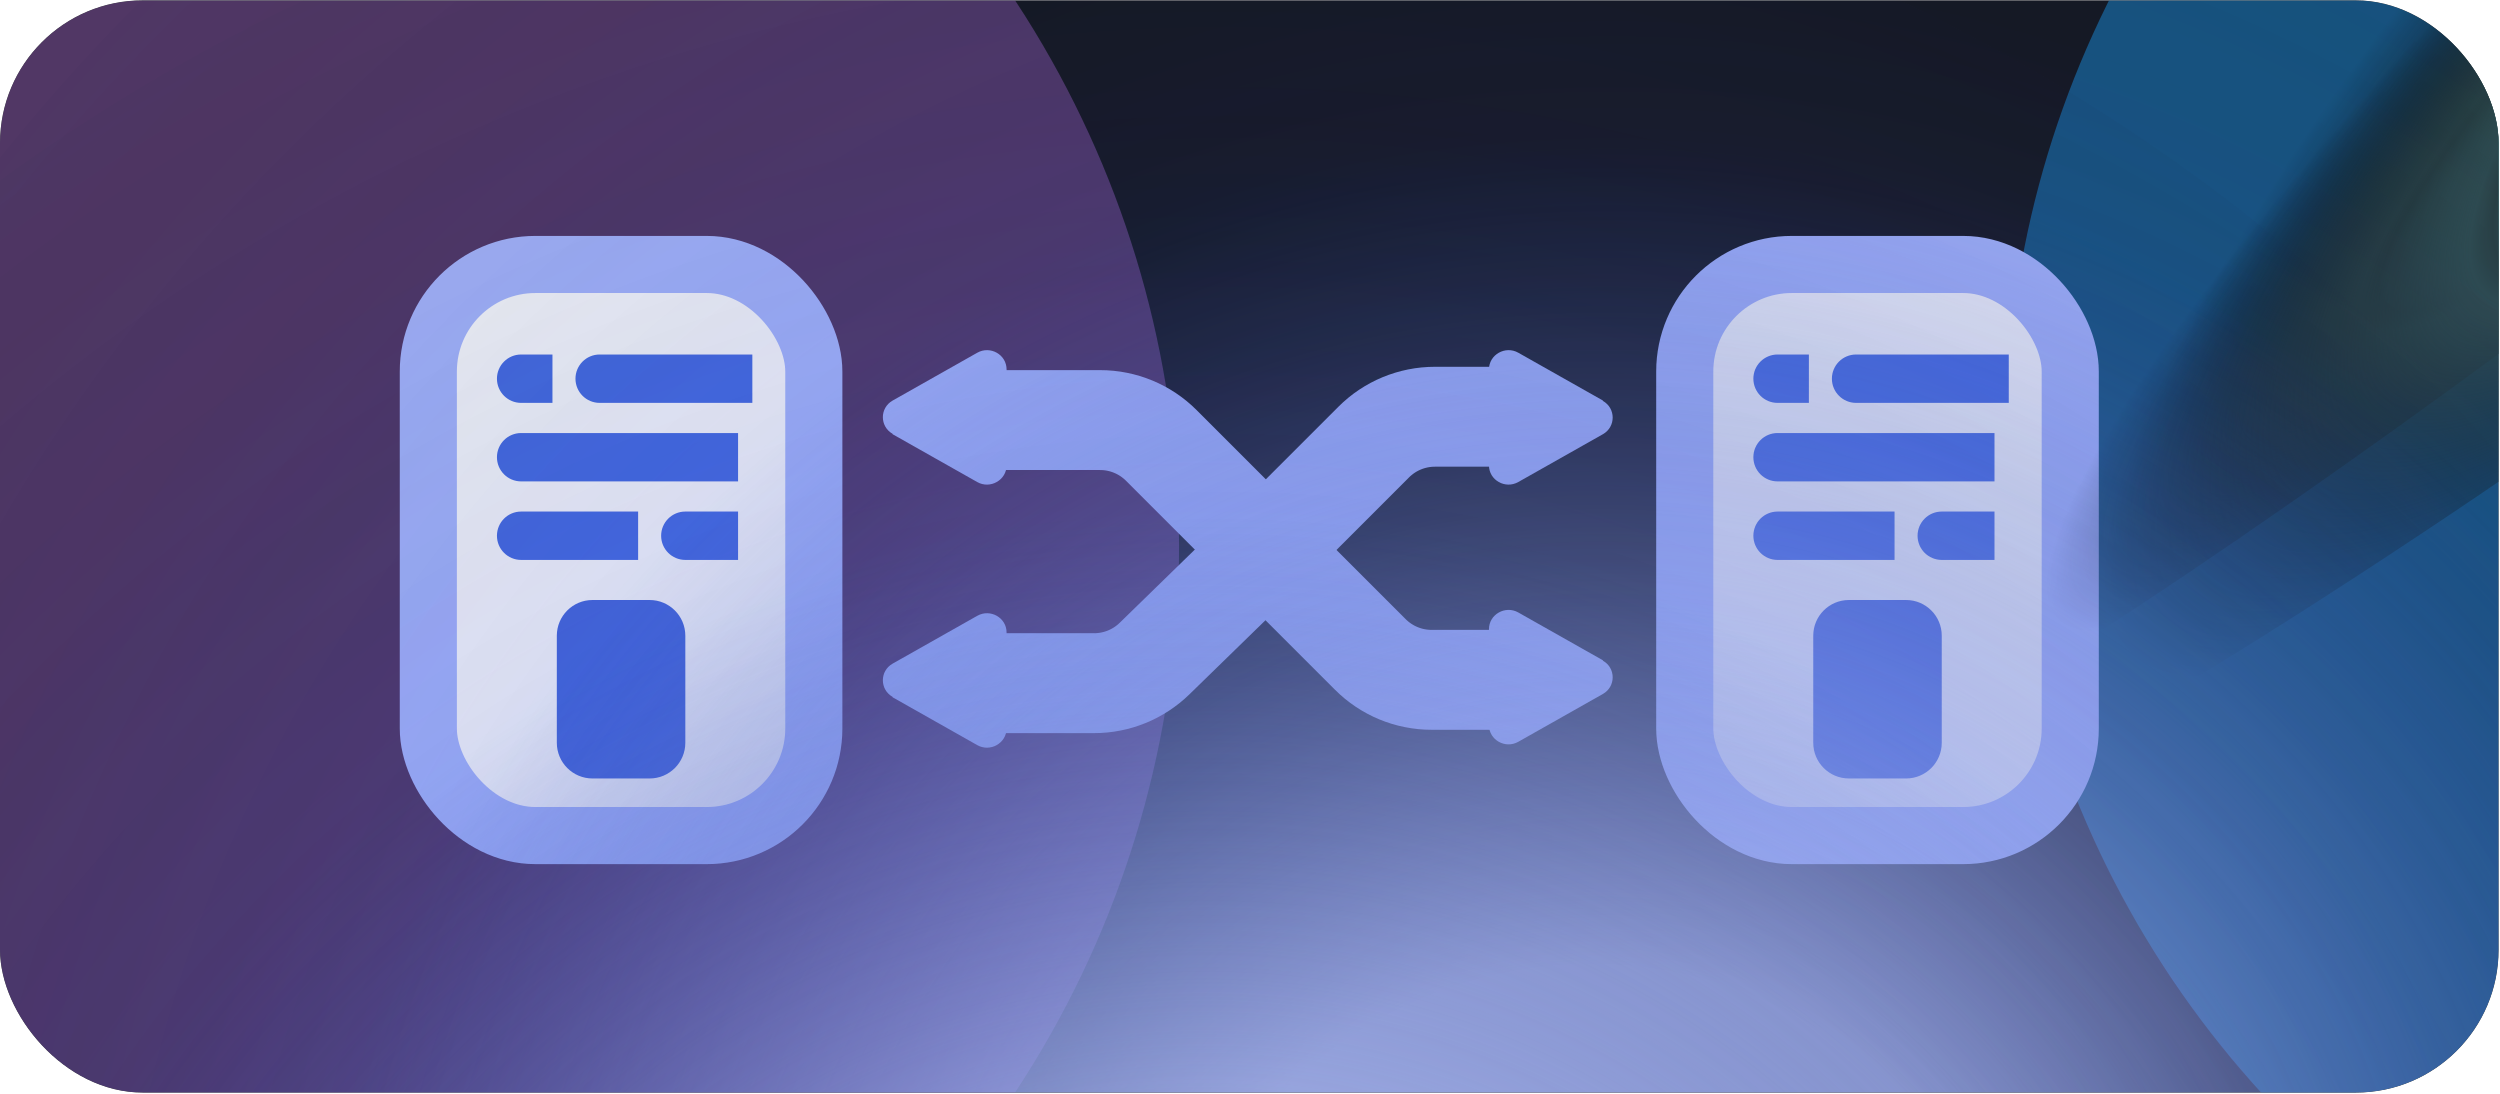
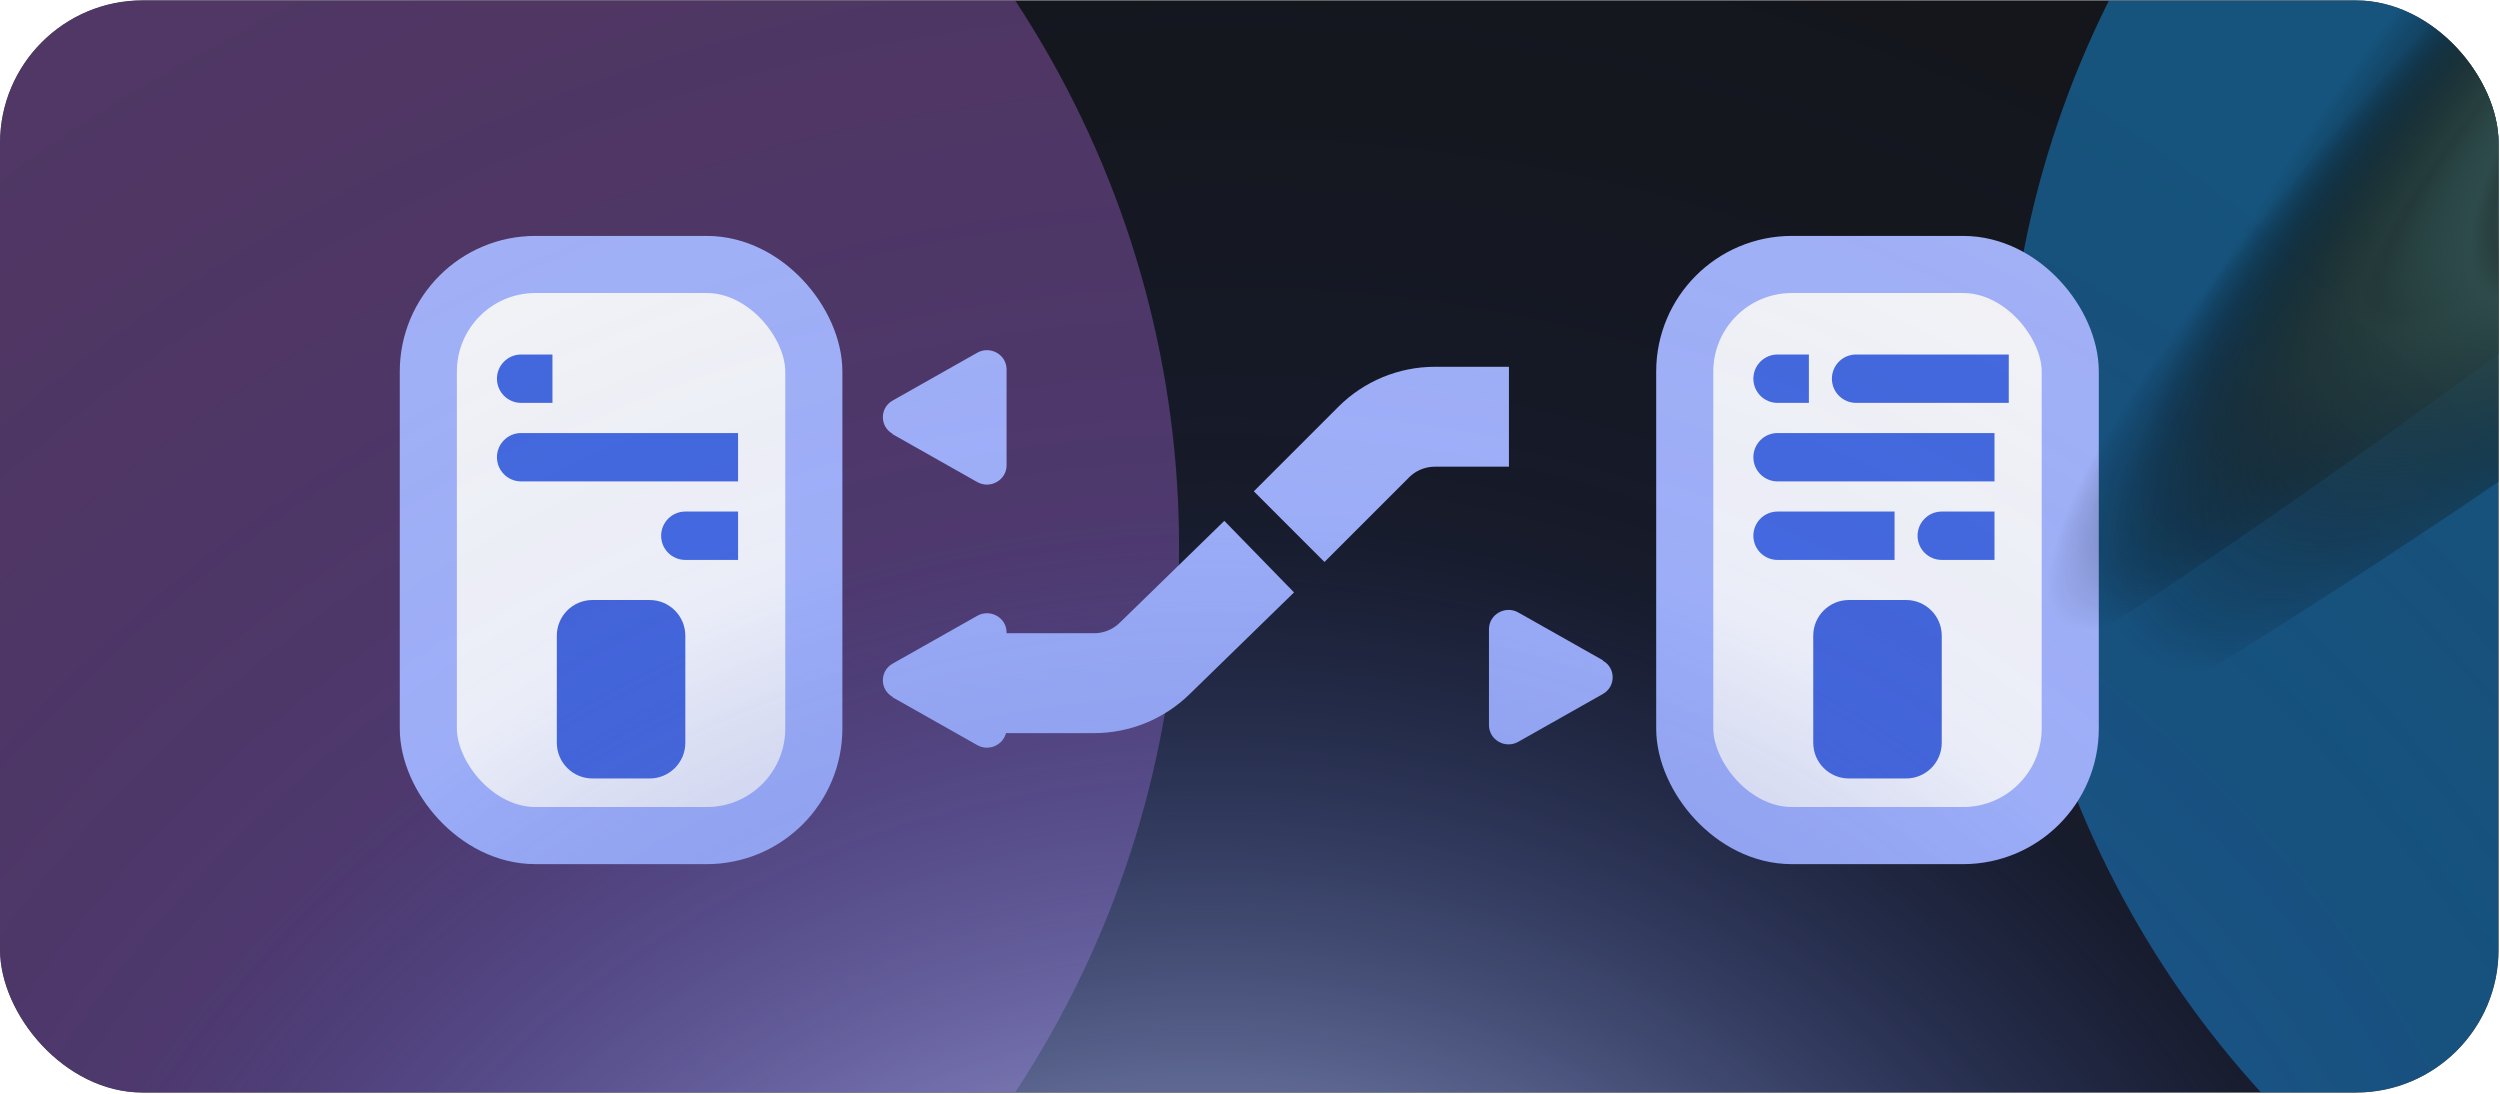
<svg xmlns="http://www.w3.org/2000/svg" width="656" height="287" viewBox="0 0 656 287" fill="none">
  <g clip-path="url(#clip0_133_13373)">
    <rect y="0.09" width="655.626" height="286.602" rx="37.464" fill="#14161B" />
    <g opacity="0.5" filter="url(#filter0_f_133_13373)">
      <ellipse cx="-46.83" cy="574.883" rx="256.631" ry="258.504" transform="rotate(-90 -46.83 574.883)" fill="#1891E0" />
    </g>
    <g opacity="0.5" filter="url(#filter1_f_133_13373)">
      <ellipse cx="813.913" cy="-195.945" rx="263.187" ry="266.933" transform="rotate(-90 813.913 -195.945)" fill="#8D58B0" />
    </g>
    <g opacity="0.5" filter="url(#filter2_f_133_13373)">
      <ellipse cx="784.878" cy="114.358" rx="256.631" ry="258.504" transform="rotate(-90 784.878 114.358)" fill="#1891E0" />
    </g>
    <g opacity="0.5" filter="url(#filter3_f_133_13373)">
      <ellipse cx="42.449" cy="143.389" rx="263.187" ry="266.933" transform="rotate(-90 42.449 143.389)" fill="#8D58B0" />
    </g>
    <rect x="112.393" y="69.398" width="101.154" height="149.857" rx="28.098" fill="white" stroke="#A9B9FF" stroke-width="14.986" />
    <path d="M187.322 126.321L193.669 126.321L193.669 113.628L187.322 113.628L187.322 126.321ZM136.745 113.628C133.24 113.628 130.398 116.469 130.398 119.975C130.398 123.48 133.24 126.321 136.745 126.321L136.745 113.628ZM187.322 113.628L136.745 113.628L136.745 126.321L187.322 126.321L187.322 113.628Z" fill="#466CE4" />
-     <path d="M161.097 146.925H167.444V134.231H161.097V146.925ZM136.745 134.231C133.24 134.231 130.398 137.073 130.398 140.578C130.398 144.083 133.24 146.925 136.745 146.925V134.231ZM161.097 134.231H136.745V146.925H161.097V134.231Z" fill="#466CE4" />
-     <path d="M191.068 105.716H197.415V93.022H191.068V105.716ZM157.35 93.022C153.845 93.022 151.003 95.864 151.003 99.369C151.003 102.874 153.845 105.716 157.35 105.716V93.022ZM191.068 93.022H157.35V105.716H191.068V93.022Z" fill="#466CE4" />
    <path d="M187.322 146.925L193.669 146.925L193.669 134.231L187.322 134.231L187.322 146.925ZM179.829 134.231C176.324 134.231 173.482 137.073 173.482 140.578C173.482 144.083 176.324 146.925 179.829 146.925L179.829 134.231ZM187.322 134.231L179.829 134.231L179.829 146.925L187.322 146.925L187.322 134.231Z" fill="#466CE4" />
    <path d="M138.618 105.716H144.965V93.022H138.618V105.716ZM136.745 93.022C133.24 93.022 130.398 95.864 130.398 99.369C130.398 102.874 133.24 105.716 136.745 105.716V93.022ZM138.618 93.022H136.745V105.716H138.618V93.022Z" fill="#466CE4" />
    <path d="M146.111 166.807V194.906C146.111 200.078 150.304 204.272 155.477 204.272H170.463C175.635 204.272 179.829 200.078 179.829 194.906V166.807C179.829 161.635 175.635 157.441 170.463 157.441H155.477C150.304 157.441 146.111 161.635 146.111 166.807Z" fill="#4568DE" />
    <rect x="442.079" y="69.398" width="101.154" height="149.857" rx="28.098" fill="white" stroke="#A9B9FF" stroke-width="14.986" />
    <path d="M517.008 126.321L523.355 126.321L523.355 113.628L517.008 113.628L517.008 126.321ZM466.431 113.628C462.926 113.628 460.084 116.469 460.084 119.975C460.084 123.48 462.926 126.321 466.431 126.321L466.431 113.628ZM517.008 113.628L466.431 113.628L466.431 126.321L517.008 126.321L517.008 113.628Z" fill="#466CE4" />
    <path d="M490.783 146.925H497.13V134.231H490.783V146.925ZM466.431 134.231C462.926 134.231 460.084 137.073 460.084 140.578C460.084 144.083 462.926 146.925 466.431 146.925V134.231ZM490.783 134.231H466.431V146.925H490.783V134.231Z" fill="#466CE4" />
    <path d="M520.754 105.716H527.101V93.022H520.754V105.716ZM487.036 93.022C483.531 93.022 480.69 95.864 480.69 99.369C480.69 102.874 483.531 105.716 487.036 105.716V93.022ZM520.754 93.022H487.036V105.716H520.754V93.022Z" fill="#466CE4" />
    <path d="M517.008 146.925L523.355 146.925L523.355 134.231L517.008 134.231L517.008 146.925ZM509.515 134.231C506.01 134.231 503.168 137.073 503.168 140.578C503.168 144.083 506.01 146.925 509.515 146.925L509.515 134.231ZM517.008 134.231L509.515 134.231L509.515 146.925L517.008 146.925L517.008 134.231Z" fill="#466CE4" />
    <path d="M468.304 105.716H474.651V93.022H468.304V105.716ZM466.431 93.022C462.926 93.022 460.084 95.864 460.084 99.369C460.084 102.874 462.926 105.716 466.431 105.716L466.431 93.022ZM468.304 93.022H466.431L466.431 105.716H468.304V93.022Z" fill="#466CE4" />
    <path d="M475.797 166.807V194.906C475.797 200.078 479.99 204.272 485.163 204.272H500.149C505.322 204.272 509.515 200.078 509.515 194.906V166.807C509.515 161.635 505.322 157.441 500.149 157.441H485.163C479.99 157.441 475.797 161.635 475.797 166.807Z" fill="#4568DE" />
-     <path d="M261.374 110.229H288.665C294.69 110.229 300.469 112.622 304.73 116.883L359.581 171.734C363.842 175.995 369.621 178.388 375.646 178.388H395.946" stroke="#A9B9FF" stroke-width="26.215" />
    <path d="M234.22 113.836C230.811 111.905 230.811 107.043 234.22 105.112L245.325 98.835L256.43 92.559C259.839 90.628 264.126 93.042 264.126 96.939L264.126 109.525L264.126 122.112C264.126 125.974 259.839 128.422 256.43 126.491L245.325 120.215L234.22 113.939L234.22 113.836Z" fill="#A9B9FF" />
    <path d="M420.609 173.367C424.018 175.298 424.018 180.16 420.609 182.092L409.504 188.368L398.399 194.644C394.99 196.575 390.703 194.161 390.703 190.264L390.703 177.678L390.703 165.091C390.703 161.229 394.99 158.781 398.399 160.712L409.504 166.988L420.609 173.264L420.609 173.367Z" fill="#A9B9FF" />
    <path d="M234.22 182.863C230.811 180.932 230.811 176.07 234.22 174.139L245.325 167.863L256.43 161.587C259.839 159.656 264.126 162.07 264.126 165.966L264.126 178.553L264.126 191.139C264.126 195.002 259.839 197.45 256.43 195.519L245.325 189.243L234.22 182.967L234.22 182.863Z" fill="#A9B9FF" />
-     <path d="M420.609 105.207C424.018 107.138 424.018 112 420.609 113.931L409.504 120.207L398.399 126.483C394.99 128.415 390.703 126.001 390.703 122.104L390.703 109.518L390.703 96.931C390.703 93.069 394.99 90.621 398.399 92.552L409.504 98.828L420.609 105.104L420.609 105.207Z" fill="#A9B9FF" />
    <path d="M261.374 179.265H287.089C293.013 179.265 298.702 176.951 302.945 172.817L330.408 146.059" stroke="#A9B9FF" stroke-width="26.215" />
    <path d="M338.272 138.19L360.455 116.008C364.715 111.747 370.494 109.354 376.52 109.354H395.946" stroke="#A9B9FF" stroke-width="26.215" />
    <path style="mix-blend-mode:color-dodge" d="M767.411 7.15C939.068 -130.007 1062.18 -253.541 1042.39 -268.77C1022.6 -283.999 867.4 -185.157 695.744 -47.999C524.087 89.158 400.975 212.691 420.766 227.92C440.556 243.149 595.755 144.307 767.411 7.15Z" fill="url(#paint0_radial_133_13373)" />
    <path style="mix-blend-mode:color-dodge" d="M837.769 -8.568C1043.61 -173.039 1184.85 -326.088 1153.24 -350.412C1121.63 -374.736 929.142 -261.124 723.301 -96.653C517.46 67.818 376.217 220.867 407.827 245.191C439.437 269.515 631.928 155.903 837.769 -8.568Z" fill="url(#paint1_radial_133_13373)" />
    <g style="mix-blend-mode:color-dodge" opacity="0.78">
-       <ellipse cx="387.581" cy="350.969" rx="494.993" ry="496.064" transform="rotate(-64.301 387.581 350.969)" fill="url(#paint2_radial_133_13373)" />
-     </g>
+       </g>
    <g style="mix-blend-mode:color-dodge" opacity="0.78">
      <ellipse cx="285.928" cy="447.092" rx="494.993" ry="490.381" transform="rotate(-64.301 285.928 447.092)" fill="url(#paint3_radial_133_13373)" />
    </g>
  </g>
  <defs>
    <filter id="filter0_f_133_13373" x="-492.656" y="130.93" width="891.651" height="887.905" filterUnits="userSpaceOnUse" color-interpolation-filters="sRGB">
      <feGaussianBlur stdDeviation="93.661" />
    </filter>
    <filter id="filter1_f_133_13373" x="359.658" y="-646.453" width="908.51" height="901.016" filterUnits="userSpaceOnUse" color-interpolation-filters="sRGB">
      <feGaussianBlur stdDeviation="93.661" />
    </filter>
    <filter id="filter2_f_133_13373" x="339.052" y="-329.595" width="891.651" height="887.905" filterUnits="userSpaceOnUse" color-interpolation-filters="sRGB">
      <feGaussianBlur stdDeviation="93.661" />
    </filter>
    <filter id="filter3_f_133_13373" x="-411.807" y="-307.119" width="908.51" height="901.016" filterUnits="userSpaceOnUse" color-interpolation-filters="sRGB">
      <feGaussianBlur stdDeviation="93.661" />
    </filter>
    <radialGradient id="paint0_radial_133_13373" cx="0" cy="0" r="1" gradientUnits="userSpaceOnUse" gradientTransform="translate(731.598 -20.451) rotate(-43.634) scale(346.492 63.245)">
      <stop stop-color="#E0FFFE" />
      <stop offset="0.111" stop-color="#C2D7D6" />
      <stop offset="0.287" stop-color="#438684" />
      <stop offset="0.421" stop-color="#283F3E" />
      <stop offset="0.441" stop-color="#2E4B4B" />
      <stop offset="0.764" stop-opacity="0" />
    </radialGradient>
    <radialGradient id="paint1_radial_133_13373" cx="0" cy="0" r="1" gradientUnits="userSpaceOnUse" gradientTransform="translate(780.556 -52.644) rotate(-45.331) scale(413.781 101.434)">
      <stop stop-color="#E0FFFE" />
      <stop offset="0.111" stop-color="#C2D7D6" />
      <stop offset="0.287" stop-color="#438684" />
      <stop offset="0.421" stop-color="#283F3E" />
      <stop offset="0.441" stop-color="#2E4B4B" />
      <stop offset="0.764" stop-opacity="0" />
    </radialGradient>
    <radialGradient id="paint2_radial_133_13373" cx="0" cy="0" r="1" gradientUnits="userSpaceOnUse" gradientTransform="translate(387.581 377.783) rotate(-155.456) scale(587.813 573.121)">
      <stop offset="0.187" stop-color="#C0CCFF" />
      <stop offset="0.564" stop-color="#2F48B8" stop-opacity="0.13" />
      <stop offset="1" stop-opacity="0" />
    </radialGradient>
    <radialGradient id="paint3_radial_133_13373" cx="0" cy="0" r="1" gradientUnits="userSpaceOnUse" gradientTransform="translate(285.928 473.6) rotate(-155.705) scale(586.656 567.672)">
      <stop offset="0.187" stop-color="#C0CCFF" />
      <stop offset="0.564" stop-color="#2F48B8" stop-opacity="0.13" />
      <stop offset="1" stop-opacity="0" />
    </radialGradient>
    <clipPath id="clip0_133_13373">
      <rect y="0.09" width="655.626" height="286.602" rx="37.464" fill="white" />
    </clipPath>
  </defs>
</svg>